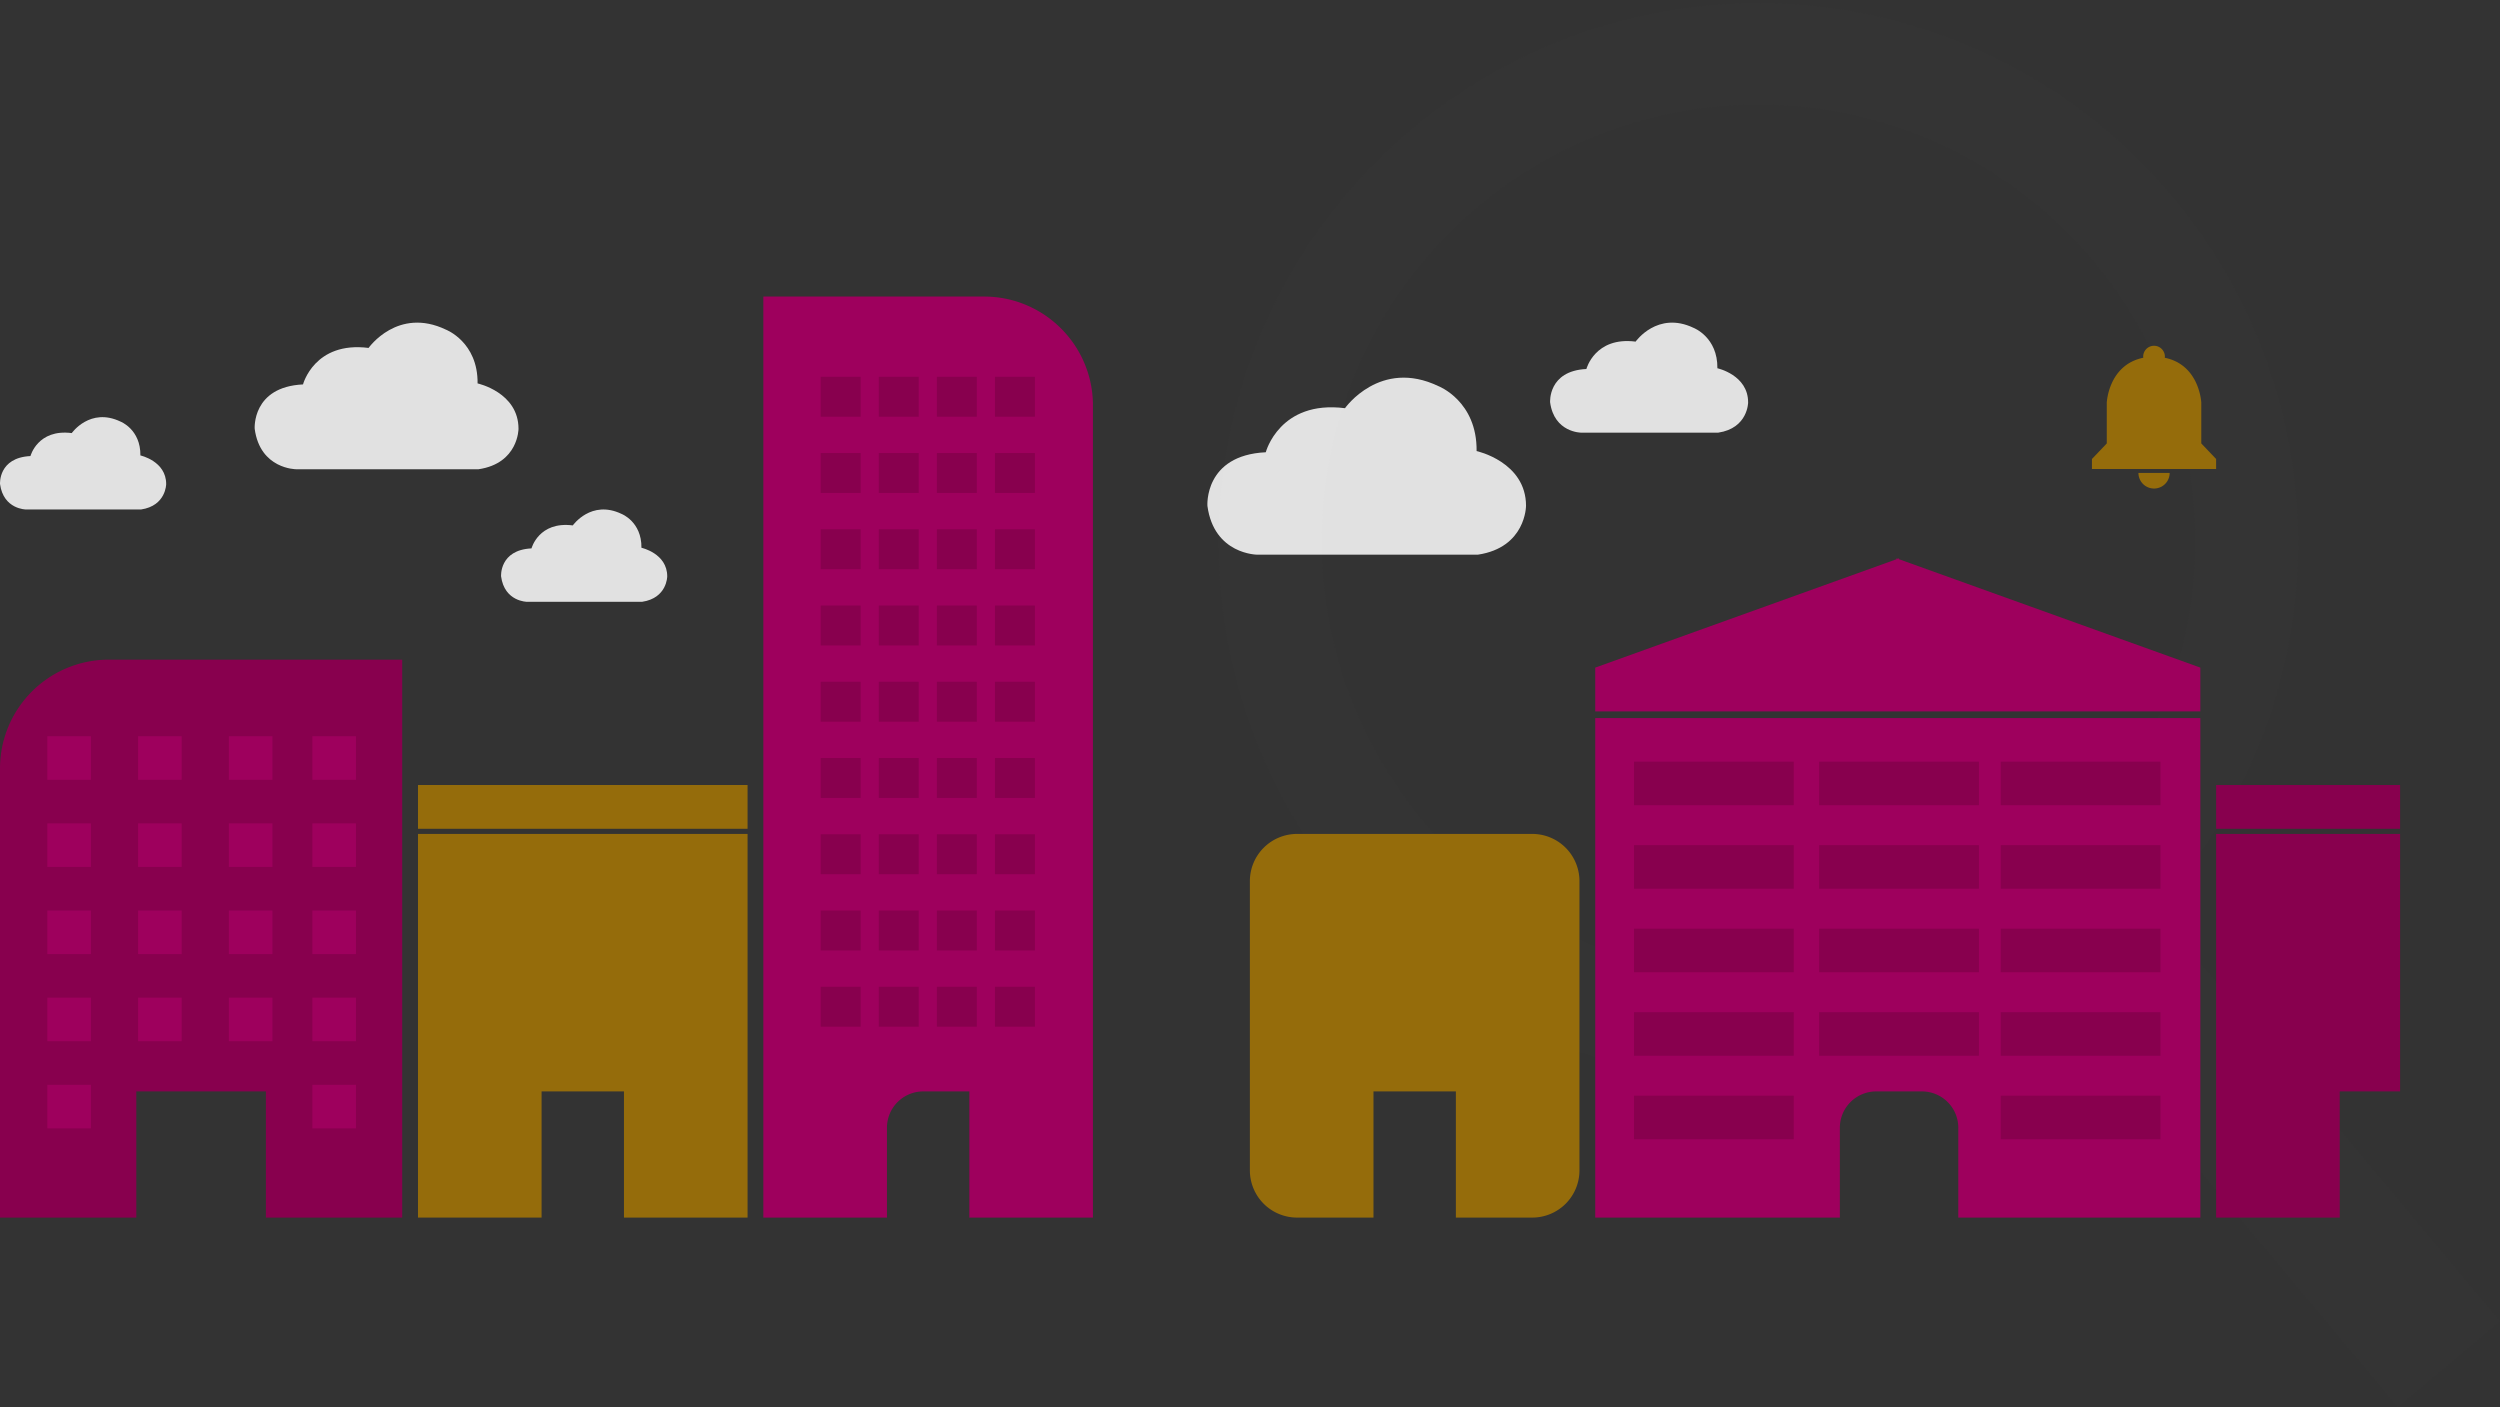
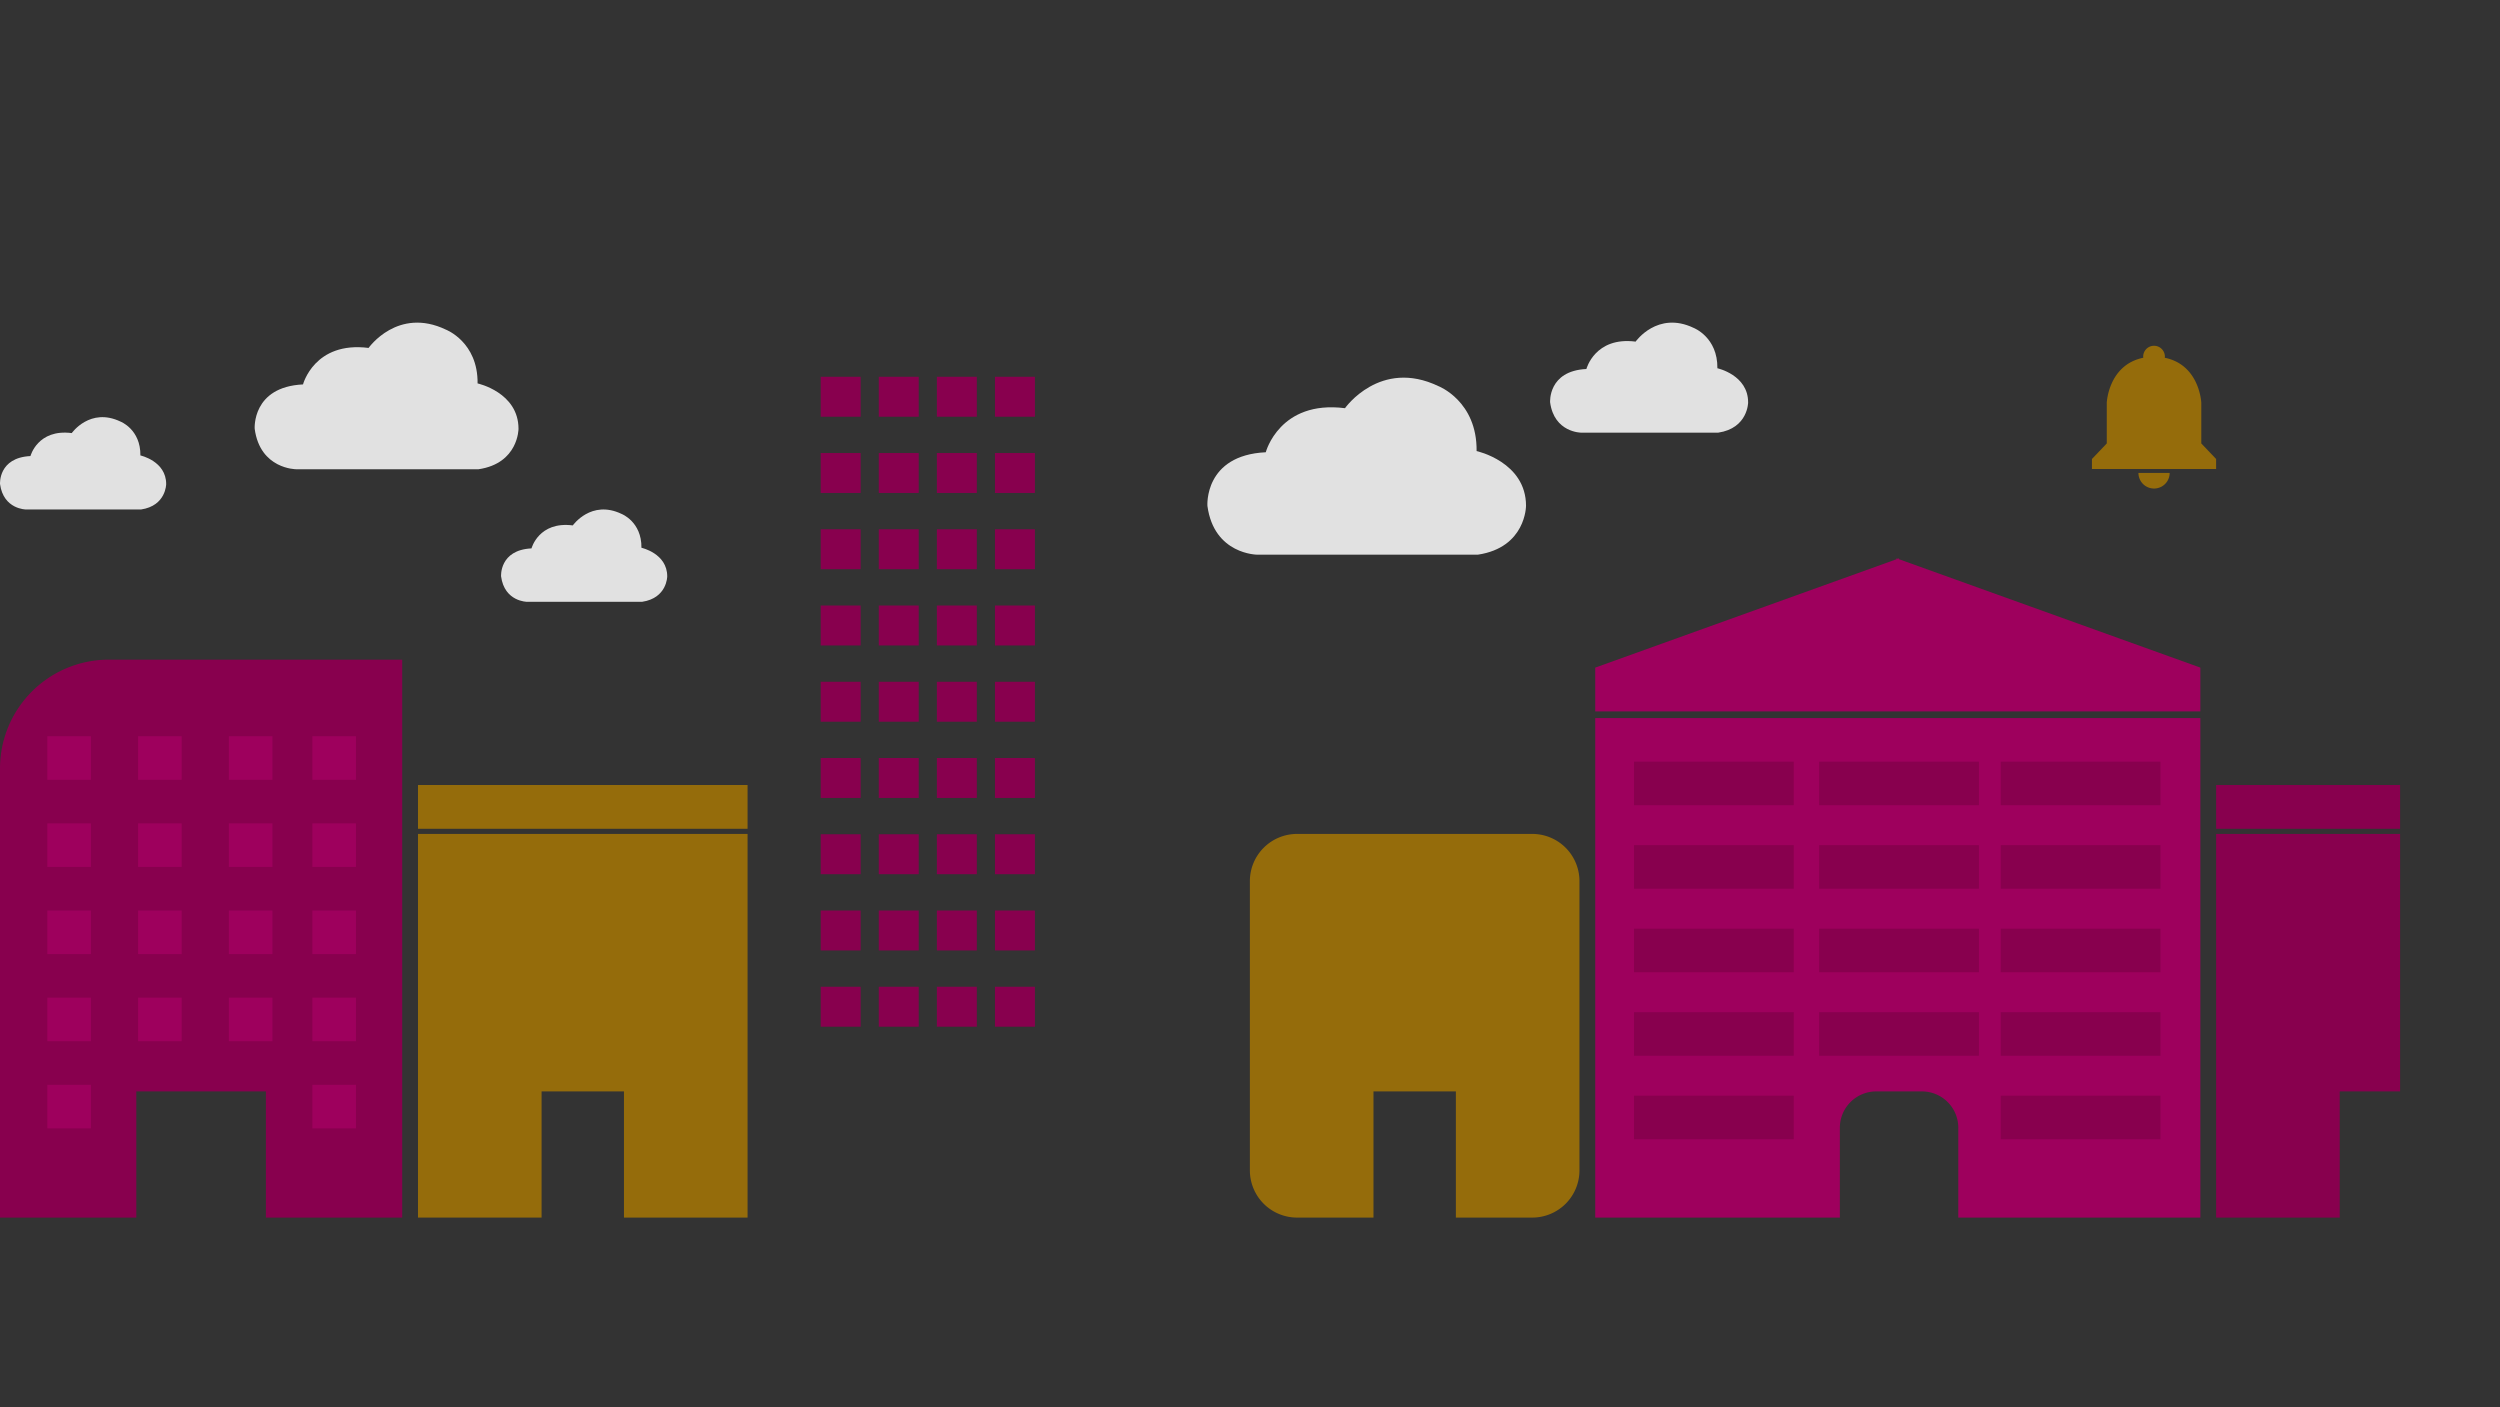
<svg xmlns="http://www.w3.org/2000/svg" width="688.551" height="387.546" viewBox="0 0 688.551 387.546">
  <rect x="0" y="0" width="688.551" height="387.546" fill="#333333" stroke="none" />
  <defs>
    <clipPath id="clip-path">
-       <rect id="Rectangle_1659" data-name="Rectangle 1659" width="353.309" height="387.546" fill="#454545" />
-     </clipPath>
+       </clipPath>
    <clipPath id="clip-path-2">
      <rect id="Rectangle_1635" data-name="Rectangle 1635" width="87.76" height="48.761" fill="none" />
    </clipPath>
    <clipPath id="clip-path-3">
      <rect id="Rectangle_1635-2" data-name="Rectangle 1635" width="54.542" height="30.305" fill="none" />
    </clipPath>
    <clipPath id="clip-path-4">
      <rect id="Rectangle_1665" data-name="Rectangle 1665" width="34.203" height="39.321" fill="#956c0b" />
    </clipPath>
    <clipPath id="clip-path-5">
      <rect id="Rectangle_1635-3" data-name="Rectangle 1635" width="72.671" height="40.377" fill="none" />
    </clipPath>
    <clipPath id="clip-path-6">
      <rect id="Rectangle_1635-4" data-name="Rectangle 1635" width="45.767" height="25.429" fill="none" />
    </clipPath>
  </defs>
  <g id="Group_299" data-name="Group 299" transform="translate(-4776.965 -8611.227)">
    <g id="Group_246" data-name="Group 246" transform="translate(5112.207 8611.227)" opacity="0.055">
      <g id="Group_245" data-name="Group 245" transform="translate(0 0)" clip-path="url(#clip-path)">
        <path id="Path_2378" data-name="Path 2378" d="M353.309,363.935l-94.992-113.58a148.672,148.672,0,1,0-28.074,23.724l94.912,113.484ZM28.812,149.1A120.282,120.282,0,1,1,149.1,269.392,120.286,120.286,0,0,1,28.812,149.1" transform="translate(0 -0.006)" fill="#454545" />
      </g>
    </g>
    <g id="Group_243" data-name="Group 243" transform="translate(5109.5 8715.239)" opacity="0.852">
      <g id="Group_227" data-name="Group 227" clip-path="url(#clip-path-2)">
        <path id="Path_2369" data-name="Path 2369" d="M87.76,35.311s0,11.481-13.286,13.449H13.788S1.815,48.761.011,35.311c0,0-.984-13.941,16.074-14.762,0,0,3.772-14.433,21.814-12.137,0,0,9.677-13.778,25.751-6.068,0,0,10.661,4.1,10.5,17.878,0,0,13.613,2.952,13.613,15.09" transform="translate(0 0)" fill="#fff" />
      </g>
    </g>
    <g id="Group_244" data-name="Group 244" transform="translate(5203.892 8700.087)" opacity="0.852">
      <g id="Group_227-2" data-name="Group 227" clip-path="url(#clip-path-3)">
        <path id="Path_2369-2" data-name="Path 2369" d="M54.543,21.946s0,7.135-8.257,8.359H8.569s-7.441,0-8.563-8.359c0,0-.612-8.665,9.99-9.174,0,0,2.345-8.97,13.558-7.543,0,0,6.014-8.563,16-3.772,0,0,6.626,2.548,6.524,11.111,0,0,8.461,1.835,8.461,9.378" transform="translate(0 0)" fill="#fff" />
      </g>
    </g>
    <path id="Subtraction_38" data-name="Subtraction 38" d="M34.041,105.667H13a13,13,0,0,1-13-13V13A13,13,0,0,1,13,0H77.774a13,13,0,0,1,13,13V92.667a13,13,0,0,1-13,13H56.734V70.917H34.041v34.749Z" transform="translate(5121.207 8840.907)" fill="#956c0b" />
    <path id="Union_44" data-name="Union 44" d="M166.656,137.58H99.994v-24.75a10.011,10.011,0,0,0-10-10H77.371a10.011,10.011,0,0,0-10,10v24.75H0V0H166.656V137.579Z" transform="translate(5216.328 8808.995)" fill="#9e005d" />
    <path id="Union_45" data-name="Union 45" d="M82.973,42.159H0V30.1L82.973.255V0l.355.128L83.682,0V.255L166.655,30.1V42.159Z" transform="translate(5216.328 8765)" fill="#9e005d" />
    <g id="Group_248" data-name="Group 248" transform="translate(5353.128 8706.461)">
      <g id="Group_247" data-name="Group 247" transform="translate(0 0)" clip-path="url(#clip-path-4)">
        <path id="Path_2381" data-name="Path 2381" d="M30.119,26.9V15.682S29.675,5.249,20.058,3.3a3.088,3.088,0,0,0,.031-.313,2.988,2.988,0,1,0-5.976,0,2.713,2.713,0,0,0,.031.313C4.528,5.249,4.084,15.682,4.084,15.682V26.9L0,31.181v2.761H34.2V31.181Z" transform="translate(0 0)" fill="#956c0b" />
        <path id="Path_2382" data-name="Path 2382" d="M17.2,23.512a4.3,4.3,0,0,1-8.6,0Z" transform="translate(4.206 11.507)" fill="#956c0b" />
      </g>
    </g>
    <path id="Subtraction_41" data-name="Subtraction 41" d="M34.04,148.575H0V42.908H50.669v70.916H34.04v34.75Z" transform="translate(5387.331 8798)" fill="#88004e" />
    <rect id="Rectangle_1668" data-name="Rectangle 1668" width="50.669" height="12.056" transform="translate(5387.331 8827.434)" fill="#88004e" />
-     <path id="Subtraction_42" data-name="Subtraction 42" d="M90.774,105.667H56.734V70.917H44.041a10.011,10.011,0,0,0-10,10v24.749H0V-148H60.774a29.812,29.812,0,0,1,11.677,2.357,29.9,29.9,0,0,1,9.536,6.429,29.9,29.9,0,0,1,6.429,9.536A29.812,29.812,0,0,1,90.774-118V105.666Z" transform="translate(4987.207 8840.907)" fill="#9e005d" />
    <rect id="Rectangle_1684" data-name="Rectangle 1684" width="11" height="11" transform="translate(5003 8715)" fill="#88004e" />
    <rect id="Rectangle_1685" data-name="Rectangle 1685" width="11" height="11" transform="translate(5019 8715)" fill="#88004e" />
    <rect id="Rectangle_1686" data-name="Rectangle 1686" width="11" height="11" transform="translate(5035 8715)" fill="#88004e" />
    <rect id="Rectangle_1687" data-name="Rectangle 1687" width="11" height="11" transform="translate(5051 8715)" fill="#88004e" />
    <rect id="Rectangle_1688" data-name="Rectangle 1688" width="11" height="11" transform="translate(5003 8736)" fill="#88004e" />
    <rect id="Rectangle_1689" data-name="Rectangle 1689" width="11" height="11" transform="translate(5019 8736)" fill="#88004e" />
    <rect id="Rectangle_1690" data-name="Rectangle 1690" width="11" height="11" transform="translate(5035 8736)" fill="#88004e" />
    <rect id="Rectangle_1691" data-name="Rectangle 1691" width="11" height="11" transform="translate(5051 8736)" fill="#88004e" />
    <rect id="Rectangle_1692" data-name="Rectangle 1692" width="11" height="11" transform="translate(5003 8757)" fill="#88004e" />
    <rect id="Rectangle_1693" data-name="Rectangle 1693" width="11" height="11" transform="translate(5019 8757)" fill="#88004e" />
    <rect id="Rectangle_1694" data-name="Rectangle 1694" width="11" height="11" transform="translate(5035 8757)" fill="#88004e" />
    <rect id="Rectangle_1695" data-name="Rectangle 1695" width="11" height="11" transform="translate(5051 8757)" fill="#88004e" />
    <rect id="Rectangle_1696" data-name="Rectangle 1696" width="11" height="11" transform="translate(5003 8778)" fill="#88004e" />
    <rect id="Rectangle_1697" data-name="Rectangle 1697" width="11" height="11" transform="translate(5019 8778)" fill="#88004e" />
    <rect id="Rectangle_1698" data-name="Rectangle 1698" width="11" height="11" transform="translate(5035 8778)" fill="#88004e" />
    <rect id="Rectangle_1699" data-name="Rectangle 1699" width="11" height="11" transform="translate(5051 8778)" fill="#88004e" />
    <rect id="Rectangle_1700" data-name="Rectangle 1700" width="11" height="11" transform="translate(5003 8799)" fill="#88004e" />
    <rect id="Rectangle_1701" data-name="Rectangle 1701" width="11" height="11" transform="translate(5019 8799)" fill="#88004e" />
    <rect id="Rectangle_1702" data-name="Rectangle 1702" width="11" height="11" transform="translate(5035 8799)" fill="#88004e" />
    <rect id="Rectangle_1703" data-name="Rectangle 1703" width="11" height="11" transform="translate(5051 8799)" fill="#88004e" />
    <rect id="Rectangle_1704" data-name="Rectangle 1704" width="11" height="11" transform="translate(5003 8820)" fill="#88004e" />
    <rect id="Rectangle_1705" data-name="Rectangle 1705" width="11" height="11" transform="translate(5019 8820)" fill="#88004e" />
    <rect id="Rectangle_1706" data-name="Rectangle 1706" width="11" height="11" transform="translate(5035 8820)" fill="#88004e" />
    <rect id="Rectangle_1707" data-name="Rectangle 1707" width="11" height="11" transform="translate(5051 8820)" fill="#88004e" />
    <rect id="Rectangle_1708" data-name="Rectangle 1708" width="11" height="11" transform="translate(5003 8841)" fill="#88004e" />
    <rect id="Rectangle_1709" data-name="Rectangle 1709" width="11" height="11" transform="translate(5019 8841)" fill="#88004e" />
    <rect id="Rectangle_1710" data-name="Rectangle 1710" width="11" height="11" transform="translate(5035 8841)" fill="#88004e" />
    <rect id="Rectangle_1711" data-name="Rectangle 1711" width="11" height="11" transform="translate(5051 8841)" fill="#88004e" />
    <rect id="Rectangle_1712" data-name="Rectangle 1712" width="11" height="11" transform="translate(5003 8862)" fill="#88004e" />
    <rect id="Rectangle_1713" data-name="Rectangle 1713" width="11" height="11" transform="translate(5019 8862)" fill="#88004e" />
    <rect id="Rectangle_1714" data-name="Rectangle 1714" width="11" height="11" transform="translate(5035 8862)" fill="#88004e" />
    <rect id="Rectangle_1715" data-name="Rectangle 1715" width="11" height="11" transform="translate(5051 8862)" fill="#88004e" />
    <rect id="Rectangle_1716" data-name="Rectangle 1716" width="11" height="11" transform="translate(5003 8883)" fill="#88004e" />
    <rect id="Rectangle_1717" data-name="Rectangle 1717" width="11" height="11" transform="translate(5019 8883)" fill="#88004e" />
    <rect id="Rectangle_1718" data-name="Rectangle 1718" width="11" height="11" transform="translate(5035 8883)" fill="#88004e" />
    <rect id="Rectangle_1719" data-name="Rectangle 1719" width="11" height="11" transform="translate(5051 8883)" fill="#88004e" />
    <path id="Subtraction_45" data-name="Subtraction 45" d="M90.774,105.668H56.734V70.917H34.04v34.75H0V0H90.774V105.667Z" transform="translate(4892.086 8840.907)" fill="#956c0b" />
    <rect id="Rectangle_1677" data-name="Rectangle 1677" width="90.774" height="12.056" transform="translate(4892.086 8827.434)" fill="#956c0b" />
    <path id="Subtraction_44" data-name="Subtraction 44" d="M80.774,153.667H0V0H37.54V34.75H73.234V0h37.54V123.666a29.975,29.975,0,0,1-30,30Z" transform="translate(4887.739 8946.574) rotate(180)" fill="#88004e" />
    <g id="Group_249" data-name="Group 249" transform="translate(4847.102 8700.087)" opacity="0.852">
      <g id="Group_227-3" data-name="Group 227" clip-path="url(#clip-path-5)">
        <path id="Path_2369-3" data-name="Path 2369" d="M72.671,29.24s0,9.507-11,11.137H11.417S1.5,40.377.009,29.24c0,0-.815-11.544,13.31-12.223,0,0,3.124-11.952,18.064-10.051,0,0,8.013-11.409,21.324-5.025,0,0,8.828,3.4,8.692,14.8,0,0,11.273,2.445,11.273,12.5" transform="translate(0 0)" fill="#fff" />
      </g>
    </g>
    <g id="Group_250" data-name="Group 250" transform="translate(4914.965 8751.55)" opacity="0.852">
      <g id="Group_227-4" data-name="Group 227" clip-path="url(#clip-path-6)">
        <path id="Path_2369-4" data-name="Path 2369" d="M45.767,18.415s0,5.987-6.928,7.014H7.191s-6.244,0-7.185-7.014c0,0-.513-7.27,8.382-7.7,0,0,1.967-7.527,11.376-6.33,0,0,5.047-7.185,13.429-3.165,0,0,5.56,2.138,5.474,9.323,0,0,7.1,1.54,7.1,7.869" transform="translate(0 0)" fill="#fff" />
      </g>
    </g>
    <g id="Group_251" data-name="Group 251" transform="translate(4776.965 8726.121)" opacity="0.852">
      <g id="Group_227-5" data-name="Group 227" clip-path="url(#clip-path-6)">
        <path id="Path_2369-5" data-name="Path 2369" d="M45.767,18.415s0,5.987-6.928,7.014H7.191s-6.244,0-7.185-7.014c0,0-.513-7.27,8.382-7.7,0,0,1.967-7.527,11.376-6.33,0,0,5.047-7.185,13.429-3.165,0,0,5.56,2.138,5.474,9.323,0,0,7.1,1.54,7.1,7.869" transform="translate(0 0)" fill="#fff" />
      </g>
    </g>
    <rect id="Rectangle_1720" data-name="Rectangle 1720" width="44" height="12" transform="translate(5227 8913)" fill="#88004e" />
    <rect id="Rectangle_1721" data-name="Rectangle 1721" width="44" height="12" transform="translate(5328 8913)" fill="#88004e" />
    <rect id="Rectangle_1722" data-name="Rectangle 1722" width="44" height="12" transform="translate(5227 8890)" fill="#88004e" />
    <rect id="Rectangle_1723" data-name="Rectangle 1723" width="44" height="12" transform="translate(5328 8890)" fill="#88004e" />
    <rect id="Rectangle_1724" data-name="Rectangle 1724" width="44" height="12" transform="translate(5278 8890)" fill="#88004e" />
    <rect id="Rectangle_1725" data-name="Rectangle 1725" width="44" height="12" transform="translate(5227 8867)" fill="#88004e" />
    <rect id="Rectangle_1726" data-name="Rectangle 1726" width="44" height="12" transform="translate(5328 8867)" fill="#88004e" />
    <rect id="Rectangle_1727" data-name="Rectangle 1727" width="44" height="12" transform="translate(5278 8867)" fill="#88004e" />
    <rect id="Rectangle_1728" data-name="Rectangle 1728" width="44" height="12" transform="translate(5227 8844)" fill="#88004e" />
    <rect id="Rectangle_1729" data-name="Rectangle 1729" width="44" height="12" transform="translate(5328 8844)" fill="#88004e" />
    <rect id="Rectangle_1730" data-name="Rectangle 1730" width="44" height="12" transform="translate(5278 8844)" fill="#88004e" />
    <rect id="Rectangle_1731" data-name="Rectangle 1731" width="44" height="12" transform="translate(5227 8821)" fill="#88004e" />
    <rect id="Rectangle_1732" data-name="Rectangle 1732" width="44" height="12" transform="translate(5328 8821)" fill="#88004e" />
    <rect id="Rectangle_1733" data-name="Rectangle 1733" width="44" height="12" transform="translate(5278 8821)" fill="#88004e" />
    <rect id="Rectangle_1734" data-name="Rectangle 1734" width="12" height="12" transform="translate(4790 8814)" fill="#9e005d" />
    <rect id="Rectangle_1735" data-name="Rectangle 1735" width="12" height="12" transform="translate(4815 8814)" fill="#9e005d" />
    <rect id="Rectangle_1736" data-name="Rectangle 1736" width="12" height="12" transform="translate(4840 8814)" fill="#9e005d" />
    <rect id="Rectangle_1737" data-name="Rectangle 1737" width="12" height="12" transform="translate(4863 8814)" fill="#9e005d" />
    <rect id="Rectangle_1738" data-name="Rectangle 1738" width="12" height="12" transform="translate(4790 8838)" fill="#9e005d" />
    <rect id="Rectangle_1739" data-name="Rectangle 1739" width="12" height="12" transform="translate(4815 8838)" fill="#9e005d" />
    <rect id="Rectangle_1740" data-name="Rectangle 1740" width="12" height="12" transform="translate(4840 8838)" fill="#9e005d" />
    <rect id="Rectangle_1741" data-name="Rectangle 1741" width="12" height="12" transform="translate(4863 8838)" fill="#9e005d" />
    <rect id="Rectangle_1742" data-name="Rectangle 1742" width="12" height="12" transform="translate(4790 8862)" fill="#9e005d" />
    <rect id="Rectangle_1743" data-name="Rectangle 1743" width="12" height="12" transform="translate(4815 8862)" fill="#9e005d" />
    <rect id="Rectangle_1744" data-name="Rectangle 1744" width="12" height="12" transform="translate(4840 8862)" fill="#9e005d" />
    <rect id="Rectangle_1745" data-name="Rectangle 1745" width="12" height="12" transform="translate(4863 8862)" fill="#9e005d" />
    <rect id="Rectangle_1746" data-name="Rectangle 1746" width="12" height="12" transform="translate(4790 8886)" fill="#9e005d" />
    <rect id="Rectangle_1747" data-name="Rectangle 1747" width="12" height="12" transform="translate(4815 8886)" fill="#9e005d" />
    <rect id="Rectangle_1748" data-name="Rectangle 1748" width="12" height="12" transform="translate(4840 8886)" fill="#9e005d" />
    <rect id="Rectangle_1749" data-name="Rectangle 1749" width="12" height="12" transform="translate(4863 8886)" fill="#9e005d" />
    <rect id="Rectangle_1750" data-name="Rectangle 1750" width="12" height="12" transform="translate(4790 8910)" fill="#9e005d" />
    <rect id="Rectangle_1751" data-name="Rectangle 1751" width="12" height="12" transform="translate(4863 8910)" fill="#9e005d" />
  </g>
</svg>